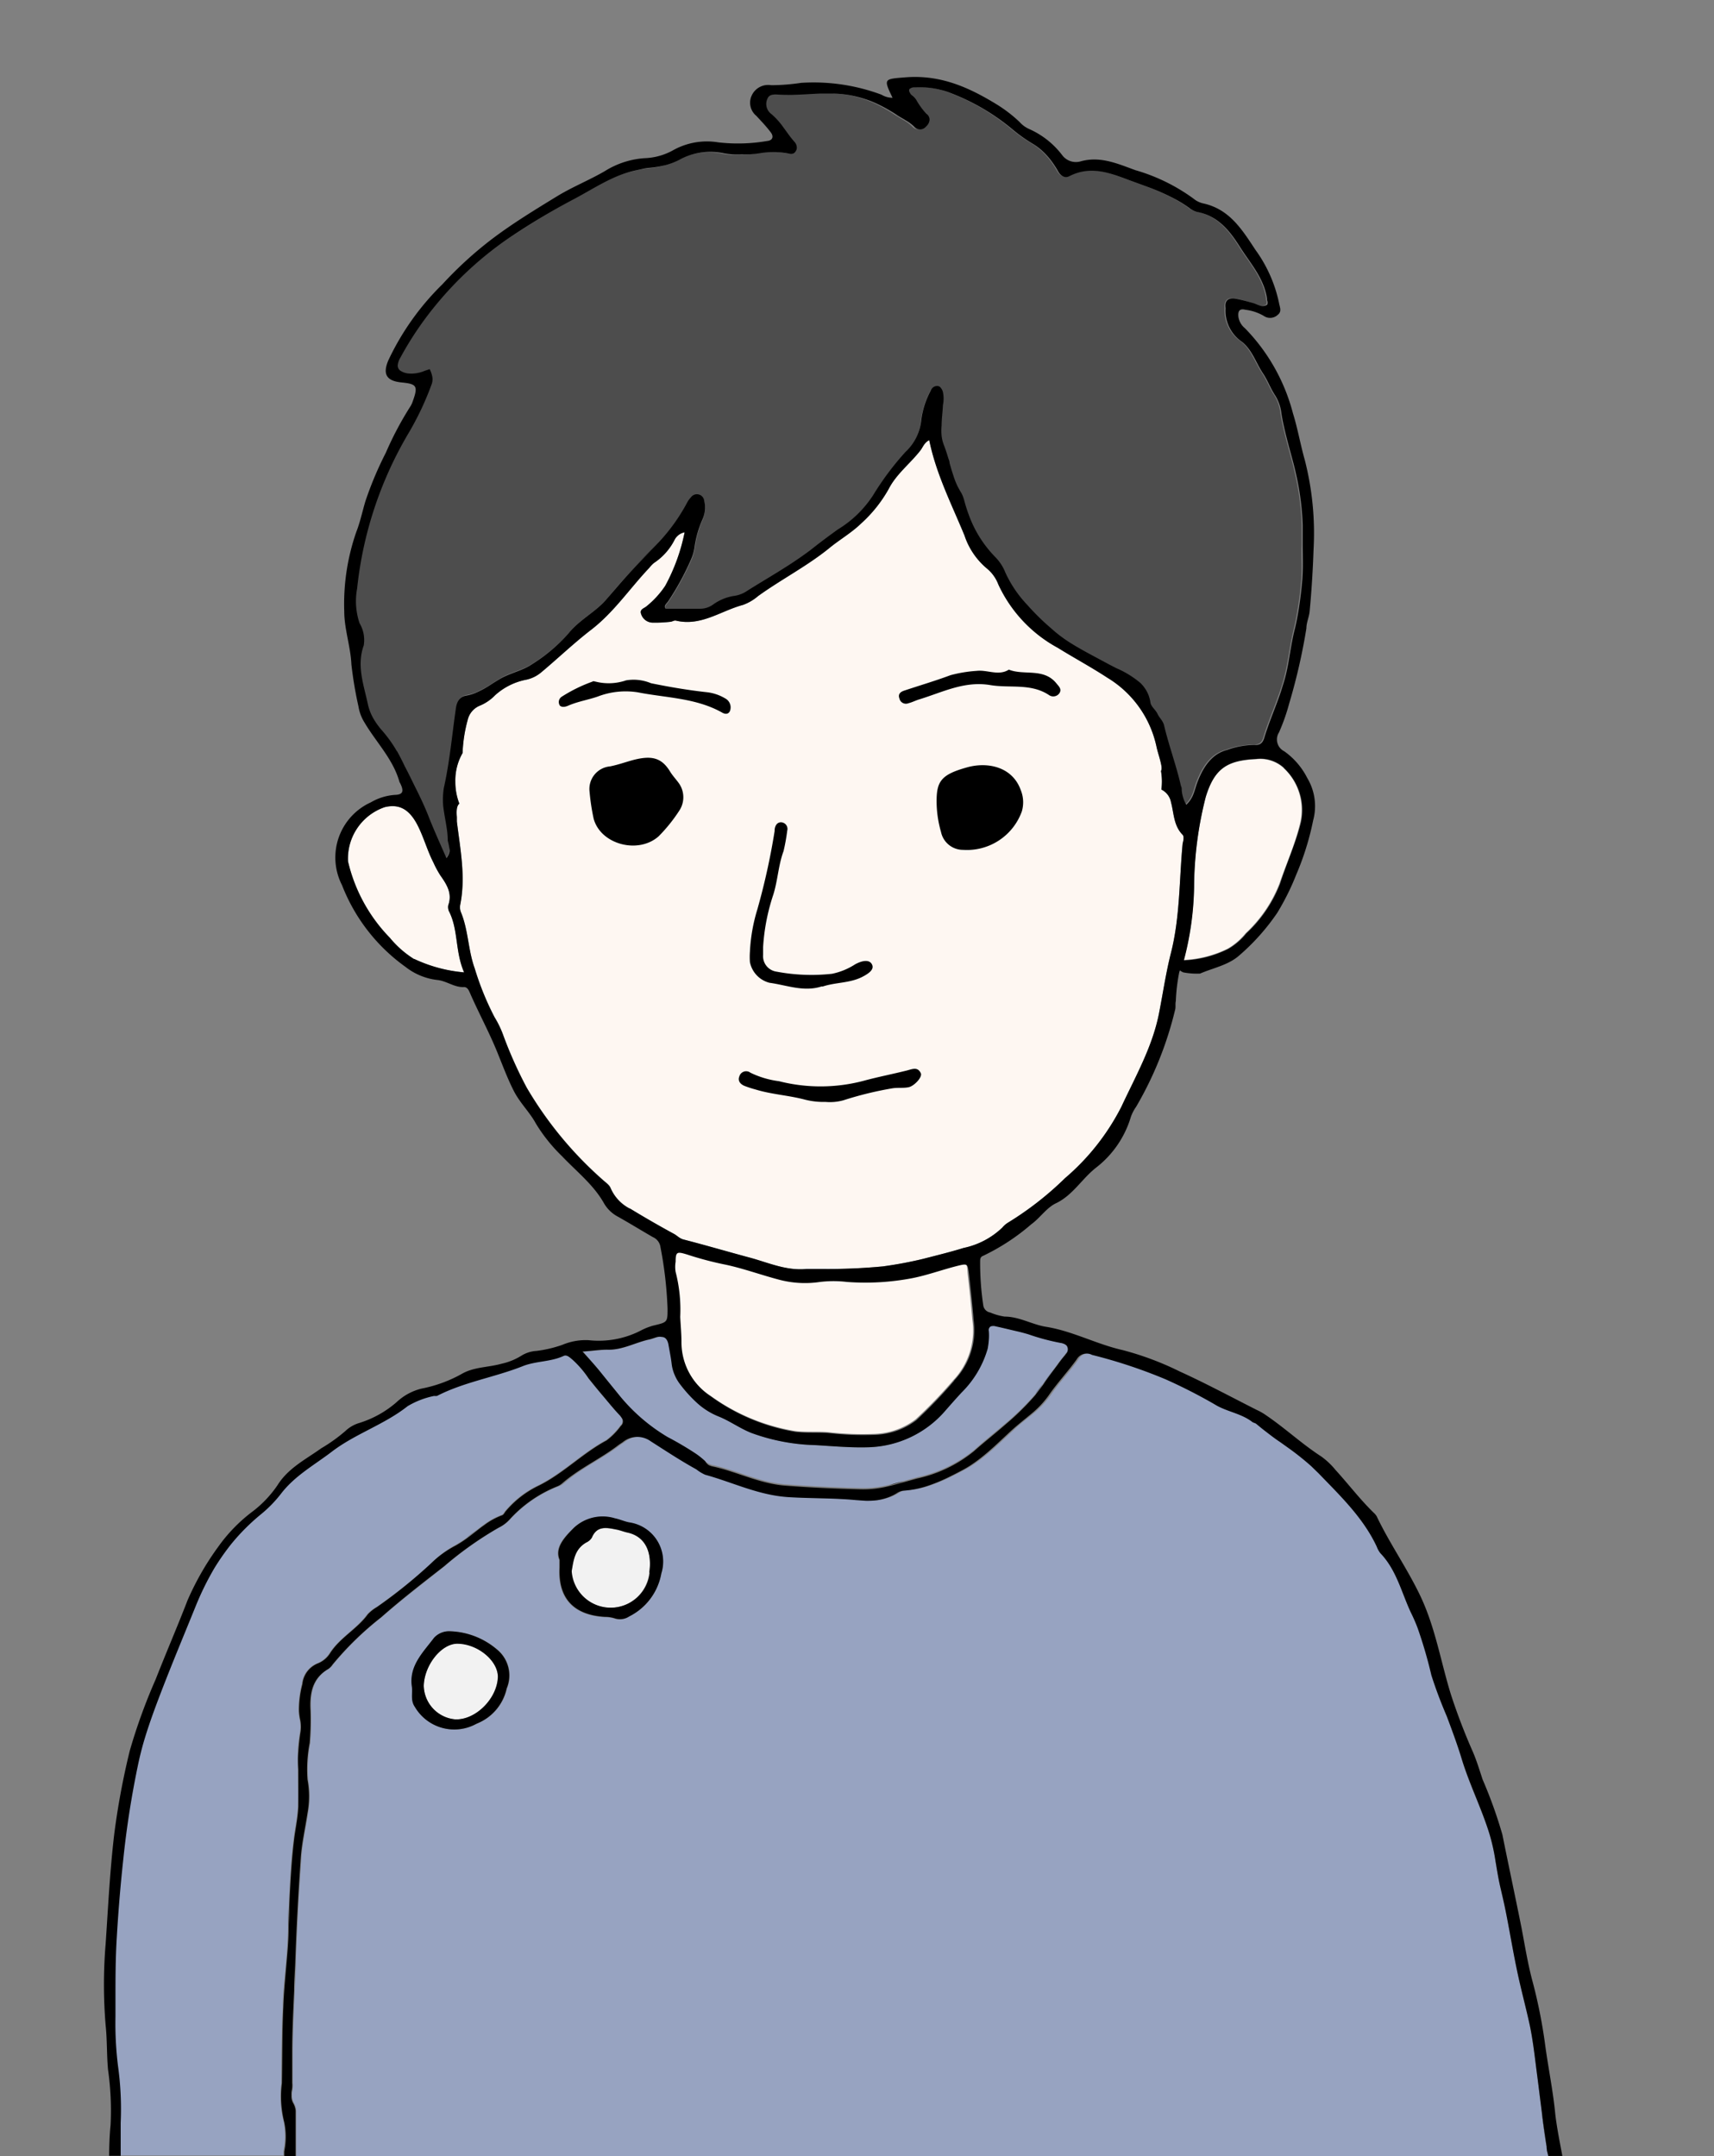
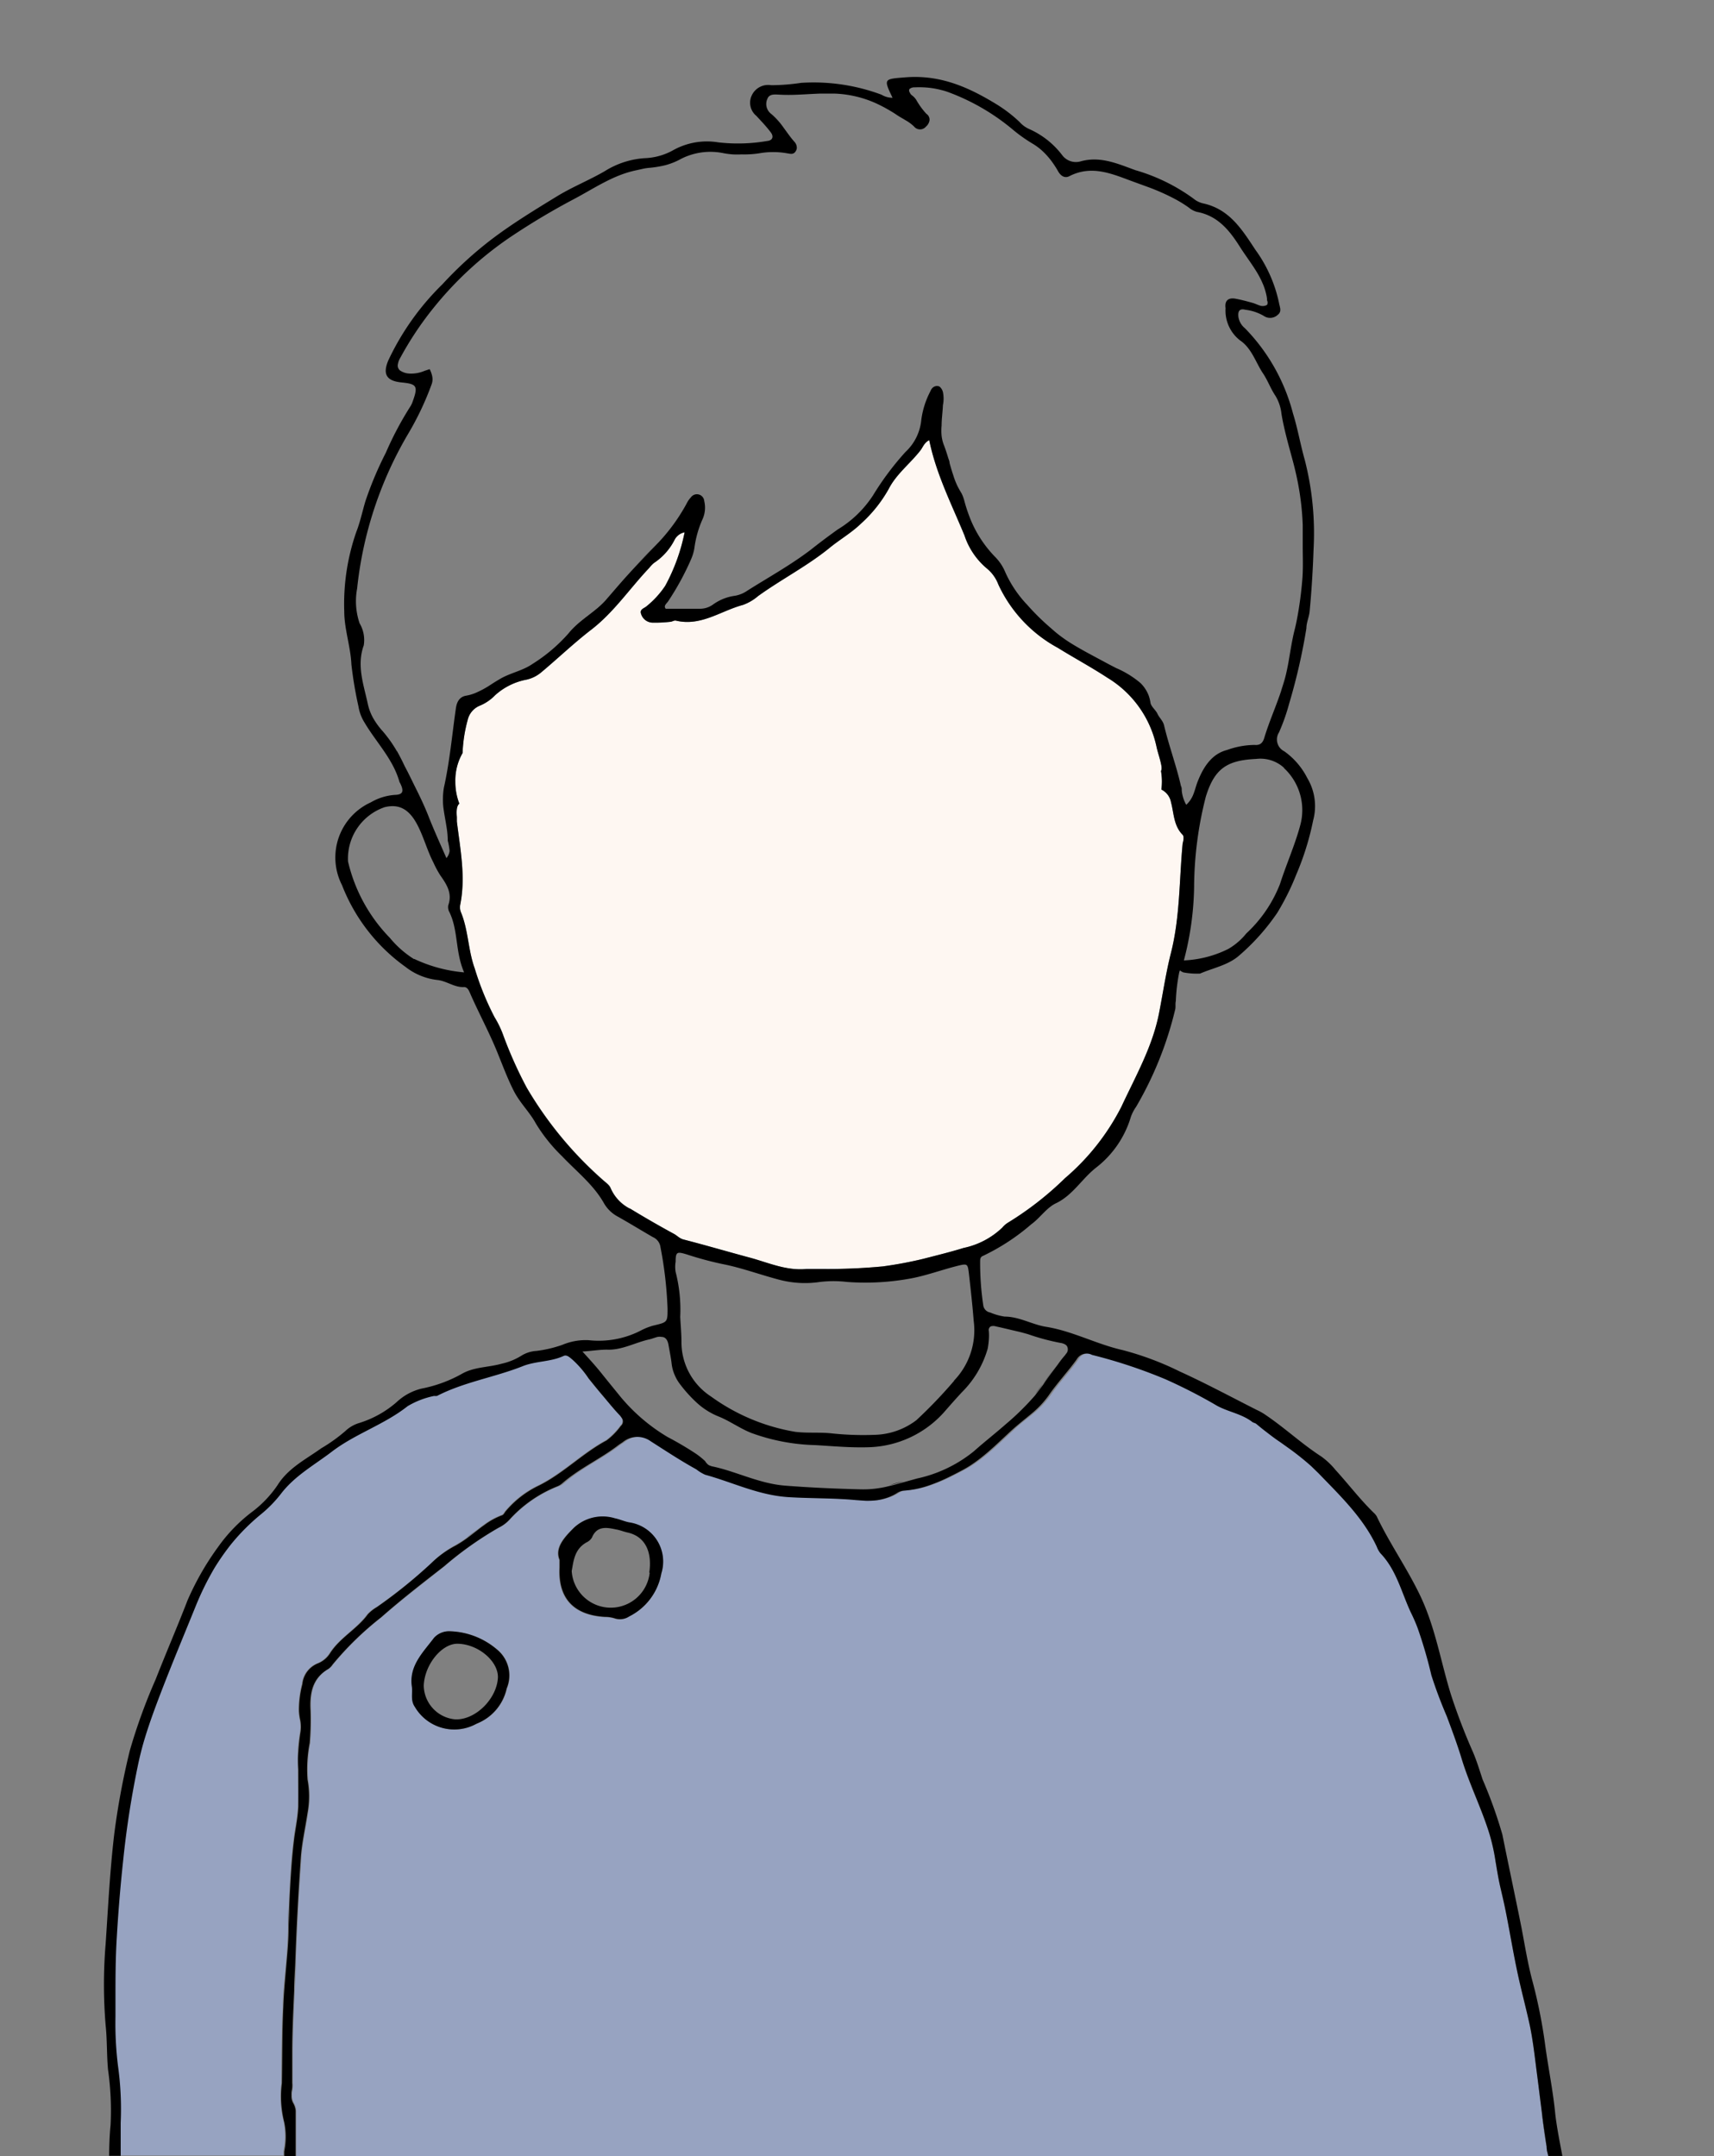
<svg xmlns="http://www.w3.org/2000/svg" viewBox="0 0 167.74 211.04">
  <rect x="0" y="0" width="167.74" height="211.04" fill="#808080" stroke="none" />
  <defs>
    <style>.cls-1{fill:#fef7f2}.cls-2{fill:none}.cls-4{fill:#97a3c1}.cls-5{fill:#f2f2f2}</style>
  </defs>
  <g id="レイヤー_2" data-name="レイヤー 2">
    <g id="レイヤー_1-2" data-name="レイヤー 1">
      <path class="cls-1" d="M61.63 118.27a4.07 4.07 0 01-1.87-2c-.13-.33-.51-.57-.79-.83a36.86 36.86 0 01-7.42-9 40.54 40.54 0 01-2.33-5.22 9.68 9.68 0 00-.82-1.68 27.74 27.74 0 01-1.94-4.77c-.66-1.82-.62-3.76-1.36-5.53a1.31 1.31 0 01-.06-.71c.55-2.74 0-5.44-.33-8.15v-.43c-.06-.7 0-1.1.24-1.32a6 6 0 01-.39-2.15 5.4 5.4 0 01.71-2.8 14.2 14.2 0 01.5-3.24A2 2 0 0147 69.05a4.44 4.44 0 001.45-1 6.33 6.33 0 013.08-1.53 3.38 3.38 0 001.42-.7c1.63-1.36 3.17-2.84 4.85-4.14 2.27-1.73 3.82-4.08 5.74-6.1a3.1 3.1 0 01.46-.48 5.91 5.91 0 002-2.23 1.4 1.4 0 011-.77 18.58 18.58 0 01-1.9 5.24 8.92 8.92 0 01-1.83 2c-.22.2-.7.28-.53.75a1.2 1.2 0 001.09.85 12.89 12.89 0 001.75-.08c.19 0 .39-.16.56-.12 2.46.59 4.39-.95 6.56-1.53a4.71 4.71 0 001.49-.87c2.25-1.62 4.72-2.89 6.89-4.63 1-.84 2.22-1.53 3.2-2.48a13.27 13.27 0 002.69-3.37c.75-1.47 2.11-2.49 3.11-3.78.24-.31.37-.76.86-1 .67 3.3 2.19 6.27 3.45 9.33a7.14 7.14 0 002.25 3.28 3.73 3.73 0 011.06 1.51 13.49 13.49 0 005.83 6.21c1.61 1 3.27 1.89 4.84 2.92a10.42 10.42 0 014.81 6.75c.12.56.32 1.1.44 1.67.08.35.08.57 0 .71a6.54 6.54 0 01.09 1 7.37 7.37 0 01-.05.82 1.73 1.73 0 01.94 1.24c.29 1.08.25 2.29 1.14 3.19.15.16.08.56 0 .84-.34 3.57-.25 7.17-1.14 10.7-.51 2-.79 4-1.2 6.06-.66 3.22-2.28 6.06-3.65 9a22.74 22.74 0 01-5.52 7 31.41 31.41 0 01-5.59 4.36 2.2 2.2 0 00-.54.47 7.76 7.76 0 01-3.79 2c-1.29.4-2.61.72-3.92 1.06a39.1 39.1 0 01-4 .75 57.16 57.16 0 01-5.84.25h-1.62c-2 .19-3.73-.62-5.55-1.11-2.16-.58-4.3-1.21-6.47-1.77-.42-.1-.64-.4-1-.58-1.36-.74-2.84-1.59-4.28-2.47z" />
      <path class="cls-2" d="M76.62 12.5c.35.47.67.95 1.06 1.39a.87.87 0 01.26.66.87.87 0 00-.26-.66c-.39-.44-.68-.89-1.06-1.39zM38.9 35.66a.61.61 0 00.21.62.61.61 0 01-.21-.62zM123.29 29.89c-.23-.07-.45-.18-.67-.25.22.07.44.18.67.25zM65.07 16.22a10.54 10.54 0 01-1.59.26 4.49 4.49 0 00-.64.1 4.49 4.49 0 01.64-.1 10.54 10.54 0 001.59-.26zM74.33 15a9.52 9.52 0 01-1.75.17 9.52 9.52 0 001.75-.17zM116 78.73a3.55 3.55 0 01-.44-1.4 3.55 3.55 0 00.44 1.4zM42 36.15a2.74 2.74 0 01.26.76 2.74 2.74 0 00-.26-.76zM37.43 71.47a7.3 7.3 0 01-.89-1.22 7.3 7.3 0 00.89 1.22zM28.5 205.09a1.38 1.38 0 00.17.73 1.82 1.82 0 01.24.76 1.82 1.82 0 00-.24-.76 1.38 1.38 0 01-.17-.73zM81.6 9.19h-1.32 1.32zM38.85 73.51c.27.48.52 1 .76 1.47-.24-.5-.49-.98-.76-1.47zM92.81 44.74c-.12-.38-.24-.77-.39-1.15.15.41.27.77.39 1.15zM91.7 37.87a.58.58 0 01.21.06.58.58 0 00-.21-.06zM96.88 54a11.4 11.4 0 01-2-3.37 11.4 11.4 0 002 3.37zM93.76 47.62q.13.27.3.54a2.35 2.35 0 01.22.45 2.35 2.35 0 00-.22-.45q-.16-.27-.3-.54zM100.45 59.2a22.57 22.57 0 002 2 22.57 22.57 0 01-2-2zM93.76 47.62a7.77 7.77 0 01-.44-1.13 7.77 7.77 0 00.44 1.13zM92.19 42.66a5.15 5.15 0 010-1 5.15 5.15 0 000 1zM98.38 56a4.67 4.67 0 00-.95-1.45 4.67 4.67 0 01.95 1.45zM111.56 66.81a9.43 9.43 0 00-2.37-1.46 9.43 9.43 0 012.37 1.46zM107.17 64.28c-.93-.5-1.86-1-2.72-1.56.86.57 1.79 1.06 2.72 1.56zM89 8.72a.33.33 0 00-.06.34.33.33 0 01.06-.34zM103.07 16a7.27 7.27 0 00-1.23-1.37 7.27 7.27 0 011.23 1.37zM112.34 68a3.43 3.43 0 00-.78-1.16 3.43 3.43 0 01.78 1.16zM89.56 9.76a7.24 7.24 0 001 1.38.69.69 0 01.31.61.69.69 0 00-.31-.61 7.24 7.24 0 01-1-1.38zM19.1 157.22c-1.13 2.79-2.3 5.58-3.38 8.39-.66 1.72-1.29 3.42-1.79 5.18.5-1.76 1.13-3.46 1.79-5.18 1.08-2.81 2.28-5.61 3.38-8.39zM60.43 136.38c-.53-.65-1.06-1.3-1.62-2 .56.67 1.09 1.32 1.62 2a17.84 17.84 0 004.88 4.27 17.84 17.84 0 01-4.88-4.27zM86 146.81a5.43 5.43 0 001-.25 5.43 5.43 0 01-1 .25zM68.12 142.31a31.86 31.86 0 00-2.81-1.66 31.86 31.86 0 012.81 1.66zM21 153.45a24.08 24.08 0 011.6-2.29 24.08 24.08 0 00-1.6 2.29zM102.78 136.55c.43-.63.9-1.2 1.37-1.78-.47.58-.94 1.15-1.37 1.78a9.39 9.39 0 01-1.67 1.78 9.39 9.39 0 001.67-1.78zM96.76 130.24a.41.41 0 01.19-.45.41.41 0 00-.19.45zM90.82 145.44a16.69 16.69 0 002-.81 16.69 16.69 0 01-2 .81zM48.81 149.51a3.56 3.56 0 001.15-.88 3.56 3.56 0 01-1.15.88zM93.32 46.49c-.13-.38-.24-.77-.35-1.16.11.39.22.78.35 1.16zM96.77 131.13a7.4 7.4 0 01-.11.84 7.4 7.4 0 00.11-.84zM28.52 204.84c0-.16.05-.33.07-.5-.02.17-.05.34-.07.5zM97.45 129.78a.83.83 0 00-.5 0 .83.83 0 01.5 0zM96.82 142.11c.82-.7 1.59-1.46 2.39-2.19-.8.73-1.57 1.49-2.39 2.19zM29.13 186.83c-.09 1.66-.16 3.31-.22 5 0 1-.08 2-.12 3 0-1 .09-2 .12-3 .09-1.69.09-3.34.22-5zM95.55 143.11a10.61 10.61 0 01-1.41.86 10.61 10.61 0 001.41-.86zM28.6 200.83v3a2.81 2.81 0 010 .5 2.81 2.81 0 000-.5c0-.99-.01-2 0-3zM11.5 202.26a33.76 33.76 0 01-.25-4.83 33.76 33.76 0 00.25 4.83z" />
      <path class="cls-2" d="M.57 0L0 211h10.59c0-1 0-2 .14-3a28.37 28.37 0 00-.25-5.45c-.13-1.44-.08-2.88-.23-4.31a47.85 47.85 0 010-8c.24-3.58.42-7.17.84-10.73a73.22 73.22 0 011.52-8.16 55.53 55.53 0 012.54-7c1-2.58 2.13-5.12 3.11-7.71a27.27 27.27 0 013-5.24 15.64 15.64 0 013.43-3.51 11 11 0 002.38-2.53c1.05-1.68 2.76-2.52 4.28-3.61a15.82 15.82 0 002.4-1.75 3.37 3.37 0 011.37-.79 10.11 10.11 0 003.66-2.05 5.41 5.41 0 012.42-1.31 13.24 13.24 0 003.94-1.44c1.18-.73 2.61-.67 3.91-1a6.1 6.1 0 001.89-.76 3.14 3.14 0 011.52-.49 12.05 12.05 0 002.54-.6 5.85 5.85 0 012.56-.45 9 9 0 005.21-1 6.19 6.19 0 011.08-.42c1.42-.34 1.44-.32 1.43-1.67a39 39 0 00-.69-6 1.26 1.26 0 00-.75-1c-1.16-.62-2.28-1.31-3.42-2a3.42 3.42 0 01-1.35-1.29c-1-1.83-2.7-3.13-4.12-4.63a16 16 0 01-2.59-3.23c-.62-1.14-1.57-2.06-2.18-3.23s-1.1-2.54-1.62-3.81c-.8-2-1.81-3.81-2.65-5.74-.12-.29-.27-.59-.57-.57-1 0-1.72-.62-2.67-.7a6.17 6.17 0 01-3.07-1.22 17.7 17.7 0 01-6.21-8 5.93 5.93 0 012.82-8.1 5.41 5.41 0 012.35-.73c.81 0 .91-.36.52-1.15a.54.54 0 01-.07-.13c-.62-2.22-2.27-3.86-3.41-5.79a4.26 4.26 0 01-.6-1.59 39 39 0 01-.69-4.1c-.08-1.77-.71-3.48-.7-5.21a21.44 21.44 0 011.18-7.77c.39-1 .59-2 .89-3a34.48 34.48 0 012-4.75 32.21 32.21 0 012.4-4.53 2.25 2.25 0 00.24-.52c.55-1.52.47-1.64-1.12-1.83s-1.8-.79-1.2-2.12a25.66 25.66 0 015.34-7.47 37.32 37.32 0 014.92-4.48c2-1.5 4.14-2.81 6.28-4.12 1.52-.93 3.16-1.58 4.69-2.47a8.36 8.36 0 014.11-1.28 6.15 6.15 0 002.6-.78 6.78 6.78 0 014.37-.76 16.78 16.78 0 004.8-.13c.55 0 .66-.43.38-.82-.44-.58-.94-1.11-1.43-1.64a1.66 1.66 0 01-.45-2 1.77 1.77 0 011.91-1 20.4 20.4 0 002.92-.23 19 19 0 017.87 1.16 2.09 2.09 0 001.08.3c-.91-1.89-.84-1.83 1.25-2 3.35-.27 6.14.94 8.87 2.62a13.6 13.6 0 012.29 1.75 2.79 2.79 0 00.93.69 8.26 8.26 0 013.27 2.6 1.67 1.67 0 001.8.58c1.94-.54 3.66.26 5.36.87a18.15 18.15 0 015.67 2.78 2.31 2.31 0 00.91.46c2.6.57 3.83 2.58 5.15 4.55a13.6 13.6 0 012.31 5.2c.08.44.3.84-.13 1.17a1.09 1.09 0 01-1.36.1 4.63 4.63 0 00-1.79-.6c-.61-.16-.76.16-.69.72a1.78 1.78 0 00.64 1.09 18.6 18.6 0 014.69 8.31c.47 1.5.73 3.06 1.16 4.57a28.89 28.89 0 01.86 8.79c-.07 2-.19 4-.38 6 0 .59-.27 1.12-.32 1.69a57.91 57.91 0 01-1.68 7.35 19.1 19.1 0 01-1 2.84 1.29 1.29 0 00.51 1.85 7.15 7.15 0 012.25 2.61 5.35 5.35 0 01.58 4.16 27.1 27.1 0 01-1.66 5.32 24.31 24.31 0 01-1.88 3.71 21.32 21.32 0 01-3.73 4.19c-1.07.94-2.53 1.2-3.82 1.76a7.05 7.05 0 01-1.64-.12 1.21 1.21 0 01-.33-.2 1.15 1.15 0 01-.06.17 17.91 17.91 0 00-.34 2.84c-.06.28 0 .59-.07.86a34.89 34.89 0 01-3.83 9.39 4.09 4.09 0 00-.52 1 9.81 9.81 0 01-3.35 4.92c-1.4 1.11-2.26 2.73-4 3.54-.91.44-1.54 1.43-2.4 2.05a21 21 0 01-4.7 3.08c-.3.11-.29.35-.3.58a28.05 28.05 0 00.31 4.29.83.83 0 00.67.68 6.08 6.08 0 001.41.4c1.44.06 2.69.81 4.06 1 2.61.42 4.93 1.7 7.5 2.28a29.38 29.38 0 015.58 2.09c2.58 1.16 5 2.5 7.55 3.77a5.75 5.75 0 01.77.42c2 1.38 3.5 2.8 5.57 4.15a7.26 7.26 0 011.36 1.29c1.27 1.39 2.41 2.9 3.77 4.22a1.4 1.4 0 01.27.33c1.28 2.67 3 5.1 4.27 7.79 1.48 3.12 2 6.45 3 9.67a59.46 59.46 0 002.15 5.61c.38.89.65 1.8.95 2.7a44.77 44.77 0 011.93 5.38c.61 3 1.27 6.07 1.87 9.11.34 1.78.62 3.56 1.1 5.33a50 50 0 011.18 6.21c.31 2.28.73 4.54 1 6.81.16 1.35.44 2.71.69 4.06h14.27l.57-211z" />
      <path class="cls-2" d="M19.1 157.22a28.19 28.19 0 011.9-3.77 28.19 28.19 0 00-1.9 3.77zM69.33 143.25a1.56 1.56 0 00.41.15c.3.06.6.14.9.22-.3-.08-.6-.16-.9-.22a1.56 1.56 0 01-.41-.15z" />
-       <path d="M40.67 77.21c.42.84.83 1.71 1.18 2.59.54 1.39 1.16 2.74 1.79 4.19a1.67 1.67 0 00.16-.24 1.28 1.28 0 00.15-.47 6.28 6.28 0 00-.07-1.07 8.56 8.56 0 00-.12-1.34c-.1-.67-.24-1.33-.32-2a6.93 6.93 0 010-1.37 4.41 4.41 0 01.11-.7c.54-2.47.76-5 1.12-7.51.09-.61.33-1.15 1-1.27a4.24 4.24 0 00.88-.25 9.14 9.14 0 001.57-.85c.25-.16.5-.32.76-.47 1-.65 2.29-.84 3.28-1.53a16 16 0 003.54-3c1.07-1.33 2.67-2.07 3.76-3.39.64-.77 1.3-1.54 2-2.29s1.37-1.48 2.08-2.2l.99-1.04a18.22 18.22 0 002.68-3.66 2.4 2.4 0 01.41-.59.72.72 0 011.3.37 2.76 2.76 0 01-.19 1.83 10.15 10.15 0 00-.73 2.71 4.63 4.63 0 01-.32 1.1 26.63 26.63 0 01-2.27 4.16c-.16.21-.45.43-.22.7h3.31a2.15 2.15 0 001.24-.42 4.76 4.76 0 012.14-.85 3.05 3.05 0 001.21-.5c2.07-1.34 4.25-2.51 6.2-4 .87-.69 1.75-1.35 2.66-2a10.7 10.7 0 003.45-3.24 28 28 0 013.17-4.24 4.9 4.9 0 001.55-3.13 8.33 8.33 0 01.88-2.89.69.69 0 01.1-.19.65.65 0 01.57-.29.58.58 0 01.21.06 1 1 0 01.33.54 3.2 3.2 0 010 1.27c0 .65-.12 1.31-.13 2a5.15 5.15 0 000 1 3.73 3.73 0 00.23.93c.15.38.27.77.39 1.15 0 .2.11.39.16.59.11.39.22.78.35 1.16a7.77 7.77 0 00.44 1.13q.13.27.3.54a2.35 2.35 0 01.22.45 3.82 3.82 0 01.15.48 15.46 15.46 0 00.49 1.5 11.4 11.4 0 002 3.37c.18.21.36.41.55.6A4.67 4.67 0 0198.38 56a11.38 11.38 0 002.07 3.19 22.57 22.57 0 002 2l.71.62a14.21 14.21 0 001.24.92c.86.57 1.79 1.06 2.72 1.56l1.38.74.64.33a9.43 9.43 0 012.37 1.46 3.43 3.43 0 01.78 1.16 3.47 3.47 0 01.2.77c.07.39.5.71.69 1.09s.53.67.64 1.12c.47 2 1.2 3.92 1.65 5.93 0 .14.06.29.08.45a3.55 3.55 0 00.44 1.4 2.71 2.71 0 00.71-1.06c.15-.38.24-.77.38-1.14.55-1.43 1.37-2.78 2.92-3.17a8.06 8.06 0 012.69-.49c.52 0 .79-.19.94-.7.46-1.53 1.12-3 1.63-4.53a17.53 17.53 0 00.7-2.67c.21-1.13.36-2.26.64-3.38.1-.38.18-.77.25-1.15a35.2 35.2 0 00.48-3.53c.12-1.18 0-2.39.06-3.58v-2a26.78 26.78 0 00-.45-4c-.13-.66-.28-1.31-.45-2-.32-1.21-.67-2.41-.94-3.64q-.14-.62-.24-1.23a4.27 4.27 0 00-.59-1.76c-.46-.68-.74-1.47-1.18-2.14-.75-1.1-1.12-2.5-2.29-3.29a3.69 3.69 0 01-1.41-3.14c-.06-.75.32-1.07 1-.93.57.11 1.14.26 1.7.42.22.07.44.18.67.25a.85.85 0 00.69-.07.47.47 0 000-.44.59.59 0 010-.13 4.5 4.5 0 00-.15-.73 5.44 5.44 0 00-.23-.68 8.94 8.94 0 00-.65-1.27c-.5-.82-1.09-1.59-1.6-2.39-1-1.6-2.16-3.08-4.23-3.46a2.1 2.1 0 01-.78-.41 12.28 12.28 0 00-1.24-.78 21.07 21.07 0 00-2.65-1.2l-1.37-.5c-2.07-.74-4.16-1.79-6.46-.6-.4.2-.8 0-1.08-.47a9.21 9.21 0 00-.49-.78 7.27 7.27 0 00-1.23-1.37 6 6 0 00-.77-.55 15 15 0 01-1.91-1.35 21.39 21.39 0 00-6.22-3.65 6.13 6.13 0 00-.83-.26 8.22 8.22 0 00-1.71-.26 8.58 8.58 0 00-.88 0 .73.73 0 00-.52.17.33.33 0 00-.06.34.6.6 0 00.22.28 1.77 1.77 0 01.4.42 7.24 7.24 0 001 1.38.69.69 0 01.31.61 1 1 0 01-.35.64.75.75 0 01-1.16 0 4 4 0 00-.82-.61c-.29-.18-.58-.34-.86-.52s-.46-.3-.7-.44a14.08 14.08 0 00-1.44-.75 10.78 10.78 0 00-4-.91h-1.32c-1.32 0-2.63.18-3.94.11-.53 0-1.07-.11-1.27.38a1.22 1.22 0 00.39 1.52 7.06 7.06 0 011.16 1.29c.35.47.67.95 1.06 1.39a.87.87 0 01.26.66.67.67 0 01-.09.26c-.22.4-.54.28-.89.23a7.75 7.75 0 00-2.63 0 9.52 9.52 0 01-1.75.17 8.44 8.44 0 01-.87 0 8.62 8.62 0 01-.87-.11 6.32 6.32 0 00-4.27.59 6.62 6.62 0 01-1.5.6 10.54 10.54 0 01-1.59.26 4.49 4.49 0 00-.64.1l-.63.14c-2.25.47-4.12 1.75-6.07 2.81S52 21.87 50 23.17a34.43 34.43 0 00-7.63 7 32 32 0 00-3.27 4.91 1.66 1.66 0 00-.23.61.61.61 0 00.21.62 1.74 1.74 0 00.88.3 3.31 3.31 0 001.51-.26l.51-.17a2.74 2.74 0 01.26.76 1.44 1.44 0 01-.09.78 28.67 28.67 0 01-2.27 4.78 37.47 37.47 0 00-5 15.15 6.73 6.73 0 00.24 3.4 3.23 3.23 0 01.41 2.07c-.72 2 0 3.86.4 5.76a5 5 0 00.54 1.4 7.3 7.3 0 00.89 1.22 12.85 12.85 0 011.42 2c.27.48.52 1 .76 1.47.46.75.77 1.5 1.13 2.24z" fill="#4d4d4d" />
-       <path class="cls-4" d="M104 131.46a.84.84 0 00-.24-.06 21.8 21.8 0 01-3.17-.85c-.35-.1-.7-.2-1.06-.28-.7-.16-1.41-.34-2.11-.49a.83.83 0 00-.5 0 .41.41 0 00-.19.45 5.3 5.3 0 010 .89 7.4 7.4 0 01-.11.84 9.87 9.87 0 01-2.53 4.25c-.51.59-1 1.15-1.55 1.73a10.28 10.28 0 01-7.54 3.72c-1.7.05-3.42-.11-5.12-.21a19.57 19.57 0 01-6.27-1.19c-1.14-.45-2.13-1.19-3.25-1.63a7 7 0 01-2.08-1.32 13.47 13.47 0 01-1.64-1.81 4 4 0 01-.54-.93 3.89 3.89 0 01-.28-1c0-.33-.09-.66-.15-1l-.18-1c-.09-.43-.3-.68-.66-.71a1.18 1.18 0 00-.4 0c-.28.07-.55.19-.84.25-1.33.26-2.55 1-3.95 1-.78 0-1.53.12-2.56.18.62.76 1.21 1.45 1.77 2.13s1.09 1.32 1.62 2a17.84 17.84 0 004.88 4.27 31.86 31.86 0 012.81 1.66 8 8 0 01.84.65 1.36 1.36 0 00.36.25 1.56 1.56 0 00.41.15c.3.06.6.14.9.22 2.06.58 4 1.5 6.25 1.66 2.47.19 4.94.3 7.42.36a10.16 10.16 0 002.77-.34c.45-.1.89-.23 1.33-.35l1.33-.37a13.24 13.24 0 005.57-2.67c1-.9 2.07-1.75 3.1-2.63a25.82 25.82 0 002.89-2.84c.26-.31.52-.64.76-1 .49-.66 1-1.34 1.45-2 .25-.32.51-.64.78-1a.63.63 0 00.09-.87.8.8 0 00-.41-.11z" />
-       <path class="cls-1" d="M122.93 74.31c-2.82.13-4.08.9-4.94 3.72a36.39 36.39 0 00-1.14 8.81 29.84 29.84 0 01-1 7.11 10.74 10.74 0 004.31-1.11 6.41 6.41 0 001.75-1.51 13.09 13.09 0 003.3-4.85c.67-1.94 1.52-3.82 2-5.82a5.62 5.62 0 00-1.62-5.52 3.42 3.42 0 00-2.66-.83zM43.87 88.59c.41-1.15-.14-2-.77-2.91a9.53 9.53 0 01-.68-1.26c-.63-1.24-1-2.59-1.64-3.82-.78-1.4-1.72-1.95-3.13-1.6a5.32 5.32 0 00-3.59 5.3 15.86 15.86 0 004.1 7.48 9.77 9.77 0 002.37 2.08 14.25 14.25 0 004.89 1.31c-.88-2-.56-4.07-1.43-5.88a1 1 0 01-.12-.7zM93.54 123.83c-1.45.37-2.86.89-4.33 1.18a24.41 24.41 0 01-6.39.37 11.1 11.1 0 00-2.64 0 9.88 9.88 0 01-4-.22c-1.75-.42-3.44-1.08-5.19-1.46a32.65 32.65 0 01-3.8-1c-1-.34-1.1-.29-1.14.7a3 3 0 000 1 14.84 14.84 0 01.45 4.4c0 .82.09 1.63.12 2.45a6.34 6.34 0 002.89 5.34 19.56 19.56 0 008.25 3.46c1.16.16 2.33 0 3.46.14a29.34 29.34 0 004.39.15 7 7 0 004-1.43 45.94 45.94 0 003.69-3.83 7.09 7.09 0 001.85-5.93c-.12-1.52-.29-3-.46-4.56-.06-1.01-.04-1.04-1.15-.76z" />
-       <path d="M75.31 96.19c1.69.23 3.34.92 5.09.36h.13c1.24-.41 2.6-.32 3.8-.91.86-.43 1.23-.82 1-1.26s-.84-.43-1.64 0a6.58 6.58 0 01-2.27.93A18.33 18.33 0 0176 95.1a1.53 1.53 0 01-1.32-1.63v-.77a20 20 0 011-5.14c.44-1.4.49-2.88 1-4.25a18.31 18.31 0 00.36-2 .65.65 0 00-.61-.83c-.39 0-.58.34-.62.72v.13A66.57 66.57 0 0174.12 89a16.81 16.81 0 00-.73 4.16 7.08 7.08 0 000 1 2.61 2.61 0 001.92 2.03zM76.23 105.82a8.89 8.89 0 01-2.79-.83.69.69 0 00-1.08.35c-.18.43.07.75.47.93a10.1 10.1 0 001.1.36c1.59.49 3.25.57 4.86 1a7.38 7.38 0 002 .22 4.92 4.92 0 001.75-.16 34.35 34.35 0 014.78-1.17c.55-.09 1.08 0 1.61-.11s1.38-1 1.18-1.38c-.31-.65-.83-.39-1.38-.25-1.4.35-2.84.63-4.2 1a16.48 16.48 0 01-8.3.04zM88.9 68.83c.37-.09.72-.28 1.1-.39 2.25-.69 4.39-1.81 6.9-1.39 1.93.33 4-.21 5.79 1a.73.73 0 001-.22c.24-.41-.08-.66-.35-1-1.25-1.47-3.13-.7-4.61-1.29-1 .64-2.1 0-3.14.12a13.28 13.28 0 00-2.56.42c-1.5.56-3 1-4.56 1.52-.35.12-.61.34-.45.76a.65.65 0 00.88.47zM55.6 69.07c.93-.41 2-.58 2.91-.9a7.6 7.6 0 013.9-.41c2.78.55 5.72.54 8.29 2 .48.26.83 0 .8-.61a1 1 0 00-.54-.8 4.47 4.47 0 00-1.79-.6c-1.83-.2-3.65-.51-5.46-.88a4.41 4.41 0 00-2.44-.28 5.25 5.25 0 01-3 .12c-.09 0-.2-.08-.28 0a14.83 14.83 0 00-3 1.47.62.62 0 00-.19.89c.2.17.5.13.8 0zM65.58 75.52c-.83-1.36-1.8-1.61-3.63-1.13-.74.2-1.48.47-2.25.62a2.22 2.22 0 00-2 2.5 20.87 20.87 0 00.4 2.63c.7 2.53 4.38 3.48 6.36 1.71a15.55 15.55 0 002-2.48 2.38 2.38 0 000-2.68c-.29-.41-.63-.76-.88-1.17zM94.66 75.1c-2.53.7-3 1.35-3 3.32a10.88 10.88 0 00.43 3 2.2 2.2 0 002.16 1.76 5.71 5.71 0 005.75-3.76 3.17 3.17 0 00-.1-2.08c-.83-2.34-3.31-2.78-5.24-2.24z" />
-       <path class="cls-5" d="M44.73 160.85c-1.57 0-3.2 2.08-3.26 4.12a3.38 3.38 0 003.06 3.31c2 .1 4.13-2 4.18-4.17.04-1.61-2.02-3.29-3.98-3.26zM61.36 150c-.37-.08-.74-.24-1.12-.3-.93-.17-1.87-.36-2.35.8a1.23 1.23 0 01-.53.47c-1.18.66-1.27 1.83-1.45 2.81a3.83 3.83 0 007.63.16c.28-1.87-.27-3.54-2.18-3.94z" />
      <path class="cls-4" d="M150.88 206.67c-.15-1.16-.29-2.32-.44-3.48-.22-1.66-.39-3.33-.73-4.95-.39-1.8-.89-3.62-1.26-5.42-.42-2-.74-4-1.15-6-.14-.67-.29-1.33-.45-2-.21-.89-.35-1.79-.5-2.68a19 19 0 00-.6-2.67c-.78-2.51-2-4.87-2.73-7.39-.41-1.37-.92-2.71-1.42-4.05a42.4 42.4 0 01-1.33-4.09 43.79 43.79 0 00-1.35-4.63 15.93 15.93 0 00-.64-1.47c-1-2-1.45-4.18-3-5.84a2.27 2.27 0 01-.35-.63c-1.32-2.83-3.56-5-5.69-7.18l-.73-.71a26.58 26.58 0 00-2.26-1.8l-.77-.55c-.52-.37-1-.75-1.56-1.15-.26-.2-.53-.41-.79-.64s-.28-.1-.39-.19c-1.1-.85-2.53-1-3.68-1.72a51.59 51.59 0 00-4.8-2.45 49.8 49.8 0 00-7.2-2.39 1.12 1.12 0 00-1.49.42c-.43.61-.9 1.18-1.38 1.76s-.94 1.15-1.37 1.78a9.39 9.39 0 01-1.67 1.78c-.63.53-1.29 1-1.9 1.59-.8.73-1.57 1.49-2.39 2.19-.41.35-.83.69-1.27 1a10.61 10.61 0 01-1.41.86c-.43.23-.87.45-1.3.66a16.69 16.69 0 01-2 .81 9.53 9.53 0 01-2.15.43 1.43 1.43 0 00-.69.2 4.56 4.56 0 01-1 .49 5.43 5.43 0 01-1 .25 7.4 7.4 0 01-1 .06c-.35 0-.69 0-1-.06-2.23-.22-4.48-.16-6.71-.3-2.93-.18-5.43-1.45-8.13-2.19a4 4 0 01-.87-.53c-1.53-.84-3-1.81-4.45-2.74a2.24 2.24 0 00-2.76.09c-.16.11-.33.21-.48.33-1.73 1.32-3.76 2.23-5.41 3.67a1.77 1.77 0 01-.49.31 12.63 12.63 0 00-4.74 3.18 3.56 3.56 0 01-1.15.88 34.52 34.52 0 00-5.32 3.77c-2.07 1.65-4.19 3.27-6.17 5a30.53 30.53 0 00-4.75 4.62 1.6 1.6 0 01-.4.42c-1.63.94-1.85 2.47-1.76 4.11a27.73 27.73 0 01-.08 3.16 13.43 13.43 0 00-.21 3.57 9 9 0 010 3.27c-.22 1.47-.56 2.93-.66 4.41-.11 1.65-.22 3.3-.31 5s-.16 3.31-.22 5c0 1-.08 2-.12 3-.09 2-.17 4-.19 6v3a2.81 2.81 0 010 .5c0 .17-.05.34-.07.5a2.29 2.29 0 000 .25 1.38 1.38 0 00.17.73 1.82 1.82 0 01.24.76v4.46h122.52c-.06-.3-.12-.6-.16-.9-.18-1.14-.36-2.31-.48-3.47zM49.62 165.26a4.8 4.8 0 01-2.72 3.35l-.27.12a4.47 4.47 0 01-6-1.68c-.43-.62-.2-1.3-.28-1.94-.32-2.06 1.09-3.38 2.17-4.82a2 2 0 011.58-.63 7.44 7.44 0 014.58 1.79 3.28 3.28 0 01.94 3.81zM64.72 154a5.85 5.85 0 01-3.18 4.23 1.64 1.64 0 01-1.37.21 3.12 3.12 0 00-1-.16c-3.07-.18-4.6-1.83-4.45-4.82v-.76c-.47-1.19.38-2.17 1.41-3.15a4.11 4.11 0 014-.92c.48.1.93.31 1.4.4a3.87 3.87 0 013.19 4.97z" />
      <path class="cls-4" d="M27.76 207.69a10.3 10.3 0 01-.23-3.82c0-2.49 0-5 .14-7.47 0-1.27.16-2.53.27-3.8s.21-2.52.24-3.79c0-.73.05-1.46.07-2.19.06-1.46.14-2.92.25-4.37.06-.73.13-1.46.22-2.18.06-.55.16-1.09.24-1.63a15 15 0 00.18-1.63c.05-1.2 0-2.39 0-3.59v-1.79c0-.59.1-1.2.19-1.79a3.55 3.55 0 000-1.3 5.58 5.58 0 01-.12-.89 10 10 0 01.33-2.65 2.43 2.43 0 011.48-2 2.54 2.54 0 001.22-1c1-1.53 2.65-2.37 3.7-3.82a3.88 3.88 0 01.92-.71A48.78 48.78 0 0042.2 153a10 10 0 012.31-1.75 10.71 10.71 0 001.15-.74c.37-.27.73-.56 1.09-.84.18-.14.36-.28.55-.41a7 7 0 011.81-1 .3.3 0 00.1-.07c.1-.1.17-.26.27-.36a9.69 9.69 0 013.07-2.4c2.48-1.19 4.36-3.2 6.77-4.49a6.7 6.7 0 001.39-1.42.57.57 0 00.11-.75 3 3 0 00-.18-.25c-.53-.59-1-1.19-1.56-1.8s-1-1.22-1.51-1.83A10 10 0 0056 133c-.27-.21-.55-.53-.89-.36-1.25.61-2.67.5-4 1-2.75 1.09-5.73 1.54-8.38 2.91a2.93 2.93 0 01-.29 0 8.27 8.27 0 00-2.58 1c-2.26 1.79-5.07 2.68-7.36 4.41-1.73 1.31-3.67 2.36-5 4.12a12.34 12.34 0 01-1.93 2 20.42 20.42 0 00-3 3 24.08 24.08 0 00-1.6 2.29 28.19 28.19 0 00-1.88 3.77c-1.13 2.79-2.3 5.58-3.38 8.39-.66 1.72-1.29 3.42-1.79 5.18-.16.58-.31 1.18-.44 1.78a90.58 90.58 0 00-1.49 9.5q-.4 3.78-.63 7.58c-.12 2-.15 4.11-.13 6.16v1.62a33.76 33.76 0 00.25 4.83 30.47 30.47 0 01.26 5.56v3.22h16v-.49a7 7 0 00.02-2.78z" />
      <path d="M151.22 200.17A50 50 0 00150 194c-.48-1.77-.76-3.55-1.1-5.33-.6-3-1.26-6.07-1.87-9.11a44.77 44.77 0 00-1.93-5.38c-.3-.9-.57-1.81-.95-2.7a59.46 59.46 0 01-2.15-5.61c-1-3.22-1.52-6.55-3-9.67-1.28-2.69-3-5.12-4.27-7.79a1.4 1.4 0 00-.27-.33c-1.36-1.32-2.5-2.83-3.77-4.22a7.26 7.26 0 00-1.36-1.29c-2.07-1.35-3.52-2.77-5.57-4.15a5.75 5.75 0 00-.76-.42c-2.51-1.27-5-2.61-7.55-3.77a29.38 29.38 0 00-5.58-2.09c-2.57-.58-4.89-1.86-7.5-2.28-1.37-.22-2.62-1-4.06-1a6.08 6.08 0 01-1.41-.4.83.83 0 01-.67-.68 28.05 28.05 0 01-.31-4.29c0-.23 0-.47.3-.58a21 21 0 004.7-3.08c.86-.62 1.49-1.61 2.4-2.05 1.7-.81 2.56-2.43 4-3.54a9.81 9.81 0 003.35-4.92 4.09 4.09 0 01.52-1 34.89 34.89 0 003.81-9.48c.08-.27 0-.58.07-.86a17.91 17.91 0 01.34-2.84 1.15 1.15 0 00.06-.17 1.21 1.21 0 00.33.2 7.05 7.05 0 001.64.12c1.29-.56 2.75-.82 3.82-1.76a21.32 21.32 0 003.74-4.19 24.31 24.31 0 001.85-3.72 27.1 27.1 0 001.66-5.32 5.35 5.35 0 00-.58-4.16 7.15 7.15 0 00-2.25-2.61 1.29 1.29 0 01-.51-1.85 19.1 19.1 0 001-2.84 57.91 57.91 0 001.68-7.35c0-.57.27-1.1.32-1.69.19-2 .31-4 .38-6a28.89 28.89 0 00-.86-8.79c-.43-1.51-.69-3.07-1.16-4.57a18.6 18.6 0 00-4.69-8.31 1.78 1.78 0 01-.64-1.09c-.07-.56.08-.88.69-.72a4.63 4.63 0 011.79.6 1.09 1.09 0 001.36-.1c.43-.33.21-.73.13-1.17a13.6 13.6 0 00-2.31-5.2c-1.32-2-2.55-4-5.15-4.55a2.31 2.31 0 01-.91-.46 18.15 18.15 0 00-5.67-2.78c-1.7-.61-3.42-1.41-5.36-.87a1.67 1.67 0 01-1.8-.58 8.26 8.26 0 00-3.27-2.59 2.79 2.79 0 01-.93-.69 13.6 13.6 0 00-2.29-1.75C94.74 8.51 92 7.3 88.6 7.57c-2.09.17-2.16.11-1.25 2a2.09 2.09 0 01-1.08-.3 19 19 0 00-7.87-1.16 20.4 20.4 0 01-2.92.23 1.77 1.77 0 00-1.91 1 1.66 1.66 0 00.45 2c.49.53 1 1.06 1.43 1.64.28.39.17.77-.38.82a16.78 16.78 0 01-4.8.13 6.78 6.78 0 00-4.37.76 6.15 6.15 0 01-2.6.78 8.36 8.36 0 00-4.11 1.28c-1.53.89-3.17 1.54-4.69 2.47-2.14 1.31-4.29 2.62-6.28 4.12a37.32 37.32 0 00-4.92 4.48 25.66 25.66 0 00-5.3 7.46c-.56 1.33-.19 2 1.28 2.15s1.67.31 1.12 1.83a2.25 2.25 0 01-.24.52 32.21 32.21 0 00-2.4 4.53 34.48 34.48 0 00-2 4.75c-.3 1-.5 2-.89 3a21.44 21.44 0 00-1.18 7.77c0 1.73.62 3.44.7 5.21a39 39 0 00.69 4.1 4.26 4.26 0 00.6 1.59c1.14 1.93 2.79 3.57 3.41 5.79a.54.54 0 00.07.13c.39.79.29 1.13-.52 1.15a5.41 5.41 0 00-2.35.73 5.93 5.93 0 00-2.82 8.1 17.7 17.7 0 006.21 8 6.17 6.17 0 003.07 1.28c.95.08 1.7.75 2.67.7.3 0 .45.28.57.57.84 1.93 1.85 3.78 2.65 5.74.52 1.27 1 2.58 1.62 3.81s1.56 2.09 2.18 3.23a16 16 0 002.56 3.2c1.42 1.5 3.1 2.8 4.12 4.63a3.42 3.42 0 001.35 1.29c1.14.64 2.26 1.33 3.42 2a1.26 1.26 0 01.75 1 39 39 0 01.69 6c0 1.35 0 1.33-1.43 1.67a6.19 6.19 0 00-1.08.42 9 9 0 01-5.21 1 5.85 5.85 0 00-2.56.45 12.05 12.05 0 01-2.54.6 3.14 3.14 0 00-1.52.49 6.1 6.1 0 01-1.89.76c-1.3.37-2.73.31-3.91 1a13.24 13.24 0 01-3.94 1.44 5.41 5.41 0 00-2.42 1.31 10.11 10.11 0 01-3.66 2.05 3.37 3.37 0 00-1.37.79 15.82 15.82 0 01-2.36 1.69c-1.52 1.09-3.23 1.93-4.28 3.61a11 11 0 01-2.38 2.53 15.64 15.64 0 00-3.43 3.51 27.27 27.27 0 00-3 5.24c-1 2.59-2.1 5.13-3.11 7.71a55.53 55.53 0 00-2.54 7 73.22 73.22 0 00-1.52 8.16c-.42 3.56-.6 7.15-.84 10.73a47.85 47.85 0 000 8c.15 1.43.1 2.87.23 4.31a28.37 28.37 0 01.25 5.45c-.1 1-.13 2-.14 3h1.13v-3.22a30.47 30.47 0 00-.26-5.56 33.76 33.76 0 01-.25-4.83v-1.62c0-2.05 0-4.11.13-6.16q.22-3.79.63-7.58a90.58 90.58 0 011.49-9.5c.13-.6.28-1.2.44-1.78.5-1.76 1.13-3.46 1.79-5.18 1.08-2.81 2.25-5.6 3.38-8.39a28.19 28.19 0 011.84-3.73 24.08 24.08 0 011.6-2.29 20.42 20.42 0 013-3 12.34 12.34 0 001.93-2c1.36-1.76 3.3-2.81 5-4.12 2.29-1.73 5.1-2.62 7.36-4.41a8.27 8.27 0 012.58-1 2.93 2.93 0 00.29 0c2.65-1.37 5.63-1.82 8.38-2.91 1.29-.52 2.71-.41 4-1 .34-.17.62.15.89.36a10 10 0 011.59 1.85c.49.61 1 1.23 1.51 1.83s1 1.21 1.56 1.8a3 3 0 01.18.25.57.57 0 01-.11.75 6.7 6.7 0 01-1.39 1.42c-2.41 1.29-4.29 3.3-6.77 4.49a9.69 9.69 0 00-3.07 2.4c-.1.1-.17.26-.27.36a.3.3 0 01-.1.07 7 7 0 00-1.81 1c-.19.13-.37.27-.55.41-.36.28-.72.57-1.09.84a10.71 10.71 0 01-1.15.74A10 10 0 0042.2 153a48.78 48.78 0 01-5.32 4.3 3.88 3.88 0 00-.88.7c-1.05 1.45-2.74 2.29-3.7 3.82a2.54 2.54 0 01-1.22 1 2.43 2.43 0 00-1.48 2 10 10 0 00-.33 2.65 5.58 5.58 0 00.12.89 3.55 3.55 0 010 1.3c-.09.59-.15 1.19-.19 1.79s0 1.19 0 1.79v3.59a15 15 0 01-.18 1.63c-.08.54-.18 1.08-.24 1.63-.09.72-.16 1.45-.22 2.18a126.5 126.5 0 00-.25 4.37c0 .73-.05 1.46-.07 2.19 0 1.27-.13 2.53-.24 3.79s-.22 2.53-.27 3.8c-.12 2.49-.09 5-.14 7.47a10.3 10.3 0 00.23 3.82 7 7 0 010 2.86v.49h1.11v-3.68-.78a1.82 1.82 0 00-.24-.76 1.38 1.38 0 01-.17-.73 2.29 2.29 0 010-.25c0-.16.05-.33.07-.5a2.81 2.81 0 000-.5v-3c0-2 .1-4 .19-6 0-1 .09-2 .12-3 .06-1.65.13-3.3.22-5s.2-3.3.31-5c.1-1.48.44-2.94.66-4.41a9 9 0 000-3.27 13.43 13.43 0 01.21-3.57 27.73 27.73 0 00.08-3.16c-.09-1.64.13-3.17 1.76-4.11a1.6 1.6 0 00.4-.42 30.53 30.53 0 014.75-4.62c2-1.77 4.1-3.39 6.17-5a34.52 34.52 0 015.32-3.77 3.56 3.56 0 001.15-.88 12.63 12.63 0 014.62-3.18 1.77 1.77 0 00.49-.31c1.65-1.44 3.68-2.35 5.41-3.67.15-.12.32-.22.48-.33a2.24 2.24 0 012.76-.09c1.46.93 2.92 1.9 4.45 2.74a4 4 0 00.87.53c2.7.74 5.2 2 8.13 2.19 2.23.14 4.48.08 6.71.3.33 0 .67.06 1 .06a7.4 7.4 0 001-.06 5.43 5.43 0 001-.25 4.56 4.56 0 001-.49 1.43 1.43 0 01.69-.2 9.53 9.53 0 002.15-.43 16.69 16.69 0 002-.81c.43-.21.87-.43 1.3-.66a10.61 10.61 0 001.41-.86c.44-.31.86-.65 1.27-1 .82-.7 1.59-1.46 2.39-2.19.61-.55 1.27-1.06 1.9-1.59a9.39 9.39 0 001.67-1.78c.43-.63.9-1.2 1.37-1.78s.95-1.15 1.38-1.76a1.12 1.12 0 011.49-.42 49.8 49.8 0 017.2 2.39 51.59 51.59 0 014.8 2.45c1.15.72 2.58.87 3.68 1.72.11.09.28.1.39.19s.53.44.79.64c.52.4 1 .78 1.56 1.15l.77.55a26.58 26.58 0 012.26 1.8l.73.71c2.13 2.21 4.37 4.35 5.69 7.18a2.27 2.27 0 00.35.63c1.59 1.66 2.07 3.87 3 5.84a15.93 15.93 0 01.64 1.47 43.79 43.79 0 011.35 4.63 42.4 42.4 0 001.52 4.04c.5 1.34 1 2.68 1.42 4.05.76 2.52 1.95 4.88 2.73 7.39a19 19 0 01.6 2.67c.15.89.29 1.79.5 2.68.16.66.31 1.32.45 2 .41 2 .73 4 1.15 6 .37 1.8.87 3.62 1.26 5.42.34 1.62.51 3.29.73 4.95.15 1.16.29 2.32.44 3.48s.3 2.31.48 3.47c0 .3.1.6.16.9h1.38c-.25-1.35-.53-2.71-.69-4.06-.21-2.24-.68-4.5-.99-6.78zm-25.57-125a5.62 5.62 0 011.62 5.52c-.53 2-1.38 3.88-2 5.82a13.09 13.09 0 01-3.3 4.85 6.41 6.41 0 01-1.75 1.51 10.74 10.74 0 01-4.36 1.13 29.84 29.84 0 001-7.11A36.39 36.39 0 01118 78c.86-2.82 2.12-3.59 4.94-3.72a3.42 3.42 0 012.71.86zm-86.8-1.63a12.85 12.85 0 00-1.42-2 7.3 7.3 0 01-.89-1.22 5 5 0 01-.54-1.4c-.4-1.9-1.12-3.76-.4-5.76a3.23 3.23 0 00-.41-2.16 6.73 6.73 0 01-.24-3.4 37.47 37.47 0 015-15.15 28.67 28.67 0 002.27-4.78 1.44 1.44 0 00.09-.78 2.74 2.74 0 00-.26-.76l-.51.17a3.31 3.31 0 01-1.51.26 1.74 1.74 0 01-.88-.3.61.61 0 01-.21-.62 1.66 1.66 0 01.23-.61 32 32 0 013.27-4.91 34.43 34.43 0 017.63-7q3-2 6.11-3.64c2-1.06 3.82-2.34 6.07-2.81l.63-.14a4.49 4.49 0 01.64-.1 10.54 10.54 0 001.59-.26 6.62 6.62 0 001.5-.6 6.32 6.32 0 014.23-.57 8.62 8.62 0 00.87.11 8.44 8.44 0 00.87 0 9.52 9.52 0 001.75-.11A7.75 7.75 0 0177 15c.35.05.67.17.89-.23a.67.67 0 00.09-.26.87.87 0 00-.26-.66c-.39-.44-.71-.92-1.06-1.39a7.06 7.06 0 00-1.16-1.29 1.22 1.22 0 01-.39-1.52c.2-.49.74-.4 1.27-.38 1.31.07 2.62-.07 3.94-.11h1.32a10.78 10.78 0 014 .91 14.08 14.08 0 011.44.75c.24.14.47.28.7.44s.57.34.86.52a4 4 0 01.82.61.75.75 0 001.16 0 1 1 0 00.35-.64.69.69 0 00-.31-.61 7.24 7.24 0 01-1-1.38 1.77 1.77 0 00-.4-.42.6.6 0 01-.22-.28.33.33 0 01-.04-.34.73.73 0 01.52-.17 8.58 8.58 0 01.88 0 8.22 8.22 0 011.71.26 6.13 6.13 0 01.83.26 21.39 21.39 0 016.22 3.65 15 15 0 001.91 1.35 6 6 0 01.77.55 7.27 7.27 0 011.23 1.38 9.21 9.21 0 01.49.78c.28.49.68.67 1.08.47 2.3-1.19 4.39-.14 6.46.6l1.37.5a21.07 21.07 0 012.65 1.2 12.28 12.28 0 011.24.78 2.1 2.1 0 00.78.41c2.07.38 3.22 1.86 4.23 3.46.51.8 1.1 1.57 1.6 2.39a8.94 8.94 0 01.65 1.27 5.44 5.44 0 01.23.68 4.5 4.5 0 01.15.73.59.59 0 000 .13.47.47 0 010 .44.85.85 0 01-.69.07c-.23-.07-.45-.18-.67-.25-.56-.16-1.13-.31-1.7-.42-.73-.14-1.11.18-1 .93a3.69 3.69 0 001.41 3.14c1.17.79 1.54 2.19 2.29 3.29.44.67.72 1.46 1.18 2.14a4.27 4.27 0 01.59 1.76q.1.62.24 1.23c.27 1.23.62 2.43.94 3.64.17.66.32 1.31.45 2a26.78 26.78 0 01.45 4v2c0 1.19.06 2.4-.06 3.58a35.2 35.2 0 01-.48 3.53c-.07.38-.15.77-.25 1.15-.28 1.12-.43 2.25-.64 3.38-.07.37-.15.75-.24 1.12-.13.53-.29 1-.46 1.55-.51 1.53-1.17 3-1.63 4.53-.15.51-.42.75-.94.7a8.06 8.06 0 00-2.69.49c-1.55.39-2.37 1.74-2.92 3.17-.14.37-.23.76-.38 1.14a2.71 2.71 0 01-.71 1.06 3.55 3.55 0 01-.44-1.4c0-.16 0-.31-.08-.45-.45-2-1.18-3.94-1.65-5.93-.11-.45-.46-.73-.64-1.12s-.62-.7-.69-1.09a3.47 3.47 0 00-.2-.77 3.43 3.43 0 00-.78-1.16 9.43 9.43 0 00-2.37-1.46l-.64-.33-1.38-.74c-.93-.5-1.86-1-2.72-1.56a14.21 14.21 0 01-1.24-.92l-.71-.62a22.57 22.57 0 01-2-2A11.38 11.38 0 0198.38 56a4.67 4.67 0 00-.95-1.45c-.19-.19-.37-.39-.55-.6a11.4 11.4 0 01-2-3.37 15.46 15.46 0 01-.49-1.5 3.82 3.82 0 00-.15-.48 2.35 2.35 0 00-.22-.45q-.16-.27-.3-.54a7.77 7.77 0 01-.44-1.13c-.13-.38-.24-.77-.35-1.16 0-.2-.11-.39-.16-.59-.12-.38-.24-.77-.39-1.15a3.73 3.73 0 01-.23-.93 5.15 5.15 0 010-1c0-.65.1-1.31.13-2a3.2 3.2 0 000-1.27 1 1 0 00-.33-.54.58.58 0 00-.21-.06.65.65 0 00-.57.29.69.69 0 00-.1.19 8.33 8.33 0 00-.91 2.85 4.9 4.9 0 01-1.55 3.13 28 28 0 00-3.17 4.24A10.7 10.7 0 0182 51.81c-.91.65-1.79 1.31-2.66 2-2 1.52-4.13 2.69-6.2 4a3.05 3.05 0 01-1.21.5 4.76 4.76 0 00-2.14.85 2.15 2.15 0 01-1.24.42h-3.4c-.23-.27.06-.49.22-.7a26.63 26.63 0 002.27-4.16 4.63 4.63 0 00.32-1.1 10.15 10.15 0 01.77-2.75 2.76 2.76 0 00.19-1.83.72.72 0 00-1.3-.37 2.4 2.4 0 00-.41.59A18.22 18.22 0 0164.53 53l-1.05 1.11c-.71.72-1.4 1.45-2.08 2.2s-1.33 1.52-2 2.29c-1.09 1.32-2.69 2.06-3.76 3.39a16 16 0 01-3.54 3c-1 .69-2.24.88-3.28 1.53-.26.15-.51.31-.76.47a9.14 9.14 0 01-1.57.85 4.24 4.24 0 01-.88.25c-.68.12-.92.66-1 1.27-.36 2.5-.58 5-1.12 7.51a4.41 4.41 0 00-.11.7 6.93 6.93 0 000 1.37c.08.68.22 1.34.32 2a8.56 8.56 0 01.12 1.34 6.28 6.28 0 01.18 1 1.28 1.28 0 01-.15.47 1.67 1.67 0 01-.16.24c-.63-1.45-1.25-2.8-1.79-4.19-.35-.88-.76-1.75-1.18-2.59S40 75.72 39.61 75c-.24-.52-.49-1-.76-1.49zm1.68 20.34a9.77 9.77 0 01-2.37-2.08 15.86 15.86 0 01-4.1-7.48A5.32 5.32 0 0137.65 79c1.41-.34 2.36.21 3.13 1.61.67 1.23 1 2.58 1.64 3.82a9.53 9.53 0 00.68 1.26c.63.89 1.18 1.76.77 2.91a1 1 0 00.12.69c.87 1.81.55 3.85 1.43 5.88a14.25 14.25 0 01-4.89-1.32zm21.1 24.42a4.07 4.07 0 01-1.87-2c-.13-.33-.51-.57-.79-.83a36.86 36.86 0 01-7.42-9 40.54 40.54 0 01-2.33-5.22 9.68 9.68 0 00-.82-1.68 27.74 27.74 0 01-1.94-4.77c-.66-1.82-.62-3.76-1.36-5.53a1.31 1.31 0 01-.06-.71c.55-2.74 0-5.44-.33-8.15v-.43c-.06-.7 0-1.1.24-1.32a6 6 0 01-.39-2.15 5.4 5.4 0 01.71-2.8 14.2 14.2 0 01.5-3.24A2 2 0 0147 69.05a4.44 4.44 0 001.45-1 6.33 6.33 0 013.08-1.53 3.38 3.38 0 001.42-.7c1.63-1.36 3.17-2.84 4.85-4.14 2.27-1.73 3.82-4.08 5.74-6.1a3.1 3.1 0 01.46-.48 5.91 5.91 0 002-2.23 1.4 1.4 0 011-.77 18.58 18.58 0 01-1.9 5.24 8.92 8.92 0 01-1.83 2c-.22.2-.7.28-.53.75a1.2 1.2 0 001.09.85 12.89 12.89 0 001.75-.08c.19 0 .39-.16.56-.12 2.46.59 4.39-.95 6.56-1.53a4.71 4.71 0 001.49-.87c2.25-1.62 4.72-2.89 6.89-4.63 1-.84 2.22-1.53 3.2-2.48a13.27 13.27 0 002.69-3.37c.75-1.47 2.11-2.49 3.11-3.78.24-.31.37-.76.86-1 .67 3.3 2.19 6.27 3.45 9.33a7.14 7.14 0 002.25 3.28 3.73 3.73 0 011.06 1.51 13.49 13.49 0 005.83 6.21c1.61 1 3.27 1.89 4.84 2.92a10.42 10.42 0 014.81 6.75c.12.56.32 1.1.44 1.67.08.35.08.57 0 .71a6.54 6.54 0 01.09 1 7.37 7.37 0 01-.05.82 1.73 1.73 0 01.94 1.24c.29 1.08.25 2.29 1.14 3.19.15.16.08.56 0 .84-.34 3.57-.25 7.17-1.14 10.7-.51 2-.79 4-1.2 6.06-.66 3.22-2.28 6.06-3.65 9a22.74 22.74 0 01-5.52 7 31.41 31.41 0 01-5.59 4.36 2.2 2.2 0 00-.54.47 7.76 7.76 0 01-3.79 2c-1.29.4-2.61.72-3.92 1.06a39.1 39.1 0 01-4 .75 57.16 57.16 0 01-5.84.25h-1.62c-2 .19-3.73-.62-5.55-1.11-2.16-.58-4.3-1.21-6.47-1.77-.42-.1-.64-.4-1-.58-1.36-.74-2.84-1.59-4.28-2.47zm31.74 16.85a45.94 45.94 0 01-3.69 3.85 7 7 0 01-4 1.43 29.34 29.34 0 01-4.39-.15c-1.13-.11-2.3 0-3.46-.14a19.56 19.56 0 01-8.25-3.46 6.34 6.34 0 01-2.89-5.34c0-.82-.08-1.63-.12-2.45a14.84 14.84 0 00-.45-4.4 3 3 0 010-1c0-1 .15-1 1.14-.7a32.65 32.65 0 003.8 1c1.75.38 3.44 1 5.19 1.46a9.88 9.88 0 004 .22 11.1 11.1 0 012.64 0 24.41 24.41 0 006.39-.37c1.47-.29 2.88-.81 4.33-1.18 1.11-.28 1.09-.25 1.22.8.17 1.52.34 3 .46 4.56a7.09 7.09 0 01-1.92 5.84zm10.92-2.58c-.27.31-.53.63-.78 1-.5.65-1 1.33-1.45 2-.24.32-.5.65-.76 1a25.82 25.82 0 01-2.89 2.84c-1 .88-2.09 1.73-3.1 2.63a13.24 13.24 0 01-5.57 2.67l-1.33.37c-.44.12-.88.25-1.33.35a10.16 10.16 0 01-2.77.34c-2.48-.06-5-.17-7.42-.36-2.22-.16-4.19-1.08-6.25-1.66-.3-.08-.6-.16-.9-.22a1.56 1.56 0 01-.41-.15A1.36 1.36 0 0169 143a8 8 0 00-.85-.69 31.86 31.86 0 00-2.81-1.66 17.84 17.84 0 01-4.88-4.27c-.53-.65-1.06-1.3-1.62-2s-1.18-1.38-1.84-2.1c1-.06 1.78-.21 2.56-.18 1.4 0 2.62-.7 3.95-1 .29-.06.56-.18.84-.25a1.18 1.18 0 01.4 0c.36 0 .57.28.66.71l.18 1c.06.32.11.65.15 1a3.89 3.89 0 00.28 1 4 4 0 00.54.93 13.47 13.47 0 001.64 1.81 7 7 0 002.08 1.32c1.12.44 2.11 1.18 3.25 1.63a19.57 19.57 0 006.27 1.19c1.7.1 3.42.26 5.12.21a10.28 10.28 0 007.66-3.65c.51-.58 1-1.14 1.55-1.73a9.87 9.87 0 002.53-4.27 7.4 7.4 0 00.11-.84 5.3 5.3 0 000-.89.41.41 0 01.19-.45.83.83 0 01.5 0c.7.15 1.41.33 2.11.49.36.08.71.18 1.06.28a21.8 21.8 0 003.17.85.84.84 0 01.24.06.8.8 0 01.35.21.63.63 0 01-.1.83z" />
      <path d="M123 26.57a8.94 8.94 0 01.65 1.27 8.94 8.94 0 00-.65-1.27zM112.47 18.33a21.07 21.07 0 012.65 1.2 21.07 21.07 0 00-2.65-1.2zM41.5 36.32l.51-.17zM44 83.28a6.28 6.28 0 00-.07-1.07 8.56 8.56 0 00-.12-1.34 8.56 8.56 0 01.12 1.34 6.28 6.28 0 01.07 1.07zM90.4 8.54a8.22 8.22 0 011.71.26 8.22 8.22 0 00-1.71-.26zM125.58 41.71c.27 1.23.62 2.43.94 3.64-.32-1.21-.67-2.41-.94-3.64zM87.72 11.29c.28.18.57.34.86.52-.29-.18-.58-.34-.86-.52zM81.6 9.19a10.78 10.78 0 014 .91 10.78 10.78 0 00-4-.91zM85.58 10.1a14.08 14.08 0 011.44.75 14.08 14.08 0 00-1.44-.75zM127 47.32a26.78 26.78 0 01.45 4 26.78 26.78 0 00-.45-4zM125.31 67.64a17.53 17.53 0 00.46-1.55c-.13.53-.29 1.04-.46 1.55zM91.91 37.93a1 1 0 01.33.54 1 1 0 00-.33-.54zM61.4 56.27c.68-.75 1.37-1.48 2.08-2.2L64.53 53l-1.05 1.11c-.71.68-1.4 1.41-2.08 2.16zM91.13 38.16a.65.65 0 01.57-.29.65.65 0 00-.57.29zM55.67 62c1.07-1.33 2.67-2.07 3.76-3.39-1.09 1.27-2.69 2.01-3.76 3.39zM44 83.28a1.28 1.28 0 01-.15.47 1.28 1.28 0 00.15-.47zM43.44 78.86a6.93 6.93 0 010-1.37 6.93 6.93 0 000 1.37zM48.09 66.91a9.14 9.14 0 01-1.57.85 9.14 9.14 0 001.57-.85zM126 65c.21-1.13.36-2.26.64-3.38-.27 1.09-.42 2.22-.64 3.38zM124 29.38a.59.59 0 010-.13 4.5 4.5 0 00-.15-.73 4.5 4.5 0 01.15.73.59.59 0 000 .13zM116 78.73a2.71 2.71 0 00.71-1.06 2.71 2.71 0 01-.71 1.06zM72.58 15.18a8.44 8.44 0 01-.87 0 8.44 8.44 0 00.87 0zM124 29.82a.47.47 0 000-.44.47.47 0 010 .44zM127.38 56.91a35.2 35.2 0 01-.48 3.53 35.2 35.2 0 00.48-3.53zM68.24 137.31a7 7 0 002.08 1.32 7 7 0 01-2.08-1.32zM65.78 133.53a3.89 3.89 0 00.28 1 3.89 3.89 0 01-.28-1zM88.41 145c-.44.12-.88.25-1.33.35.45-.15.92-.28 1.33-.35zM103.51 133.49c-.5.65-1 1.33-1.45 2 .49-.67.94-1.35 1.45-2zM104 131.46a.84.84 0 00-.24-.06 21.8 21.8 0 01-3.17-.85 21.8 21.8 0 003.17.85.84.84 0 01.24.06zM96.76 130.24a5.3 5.3 0 010 .89 5.3 5.3 0 000-.89zM104 131.46a.8.8 0 01.35.21.8.8 0 00-.35-.21zM98.41 139.28a25.82 25.82 0 002.89-2.84c.26-.31.52-.64.76-1-.24.32-.5.65-.76 1a25.82 25.82 0 01-2.89 2.84zM65.45 131.56l.18 1-.18-1c-.09-.43-.3-.68-.66-.71.36.03.57.28.66.71zM83.88 146.81c.33 0 .67.06 1 .06-.33 0-.67-.03-1-.06zM150.88 206.67c.15 1.16.3 2.31.48 3.47 0 .3.1.6.16.9-.06-.3-.12-.6-.16-.9-.18-1.14-.36-2.31-.48-3.47zM141.6 168a42.4 42.4 0 01-1.33-4.09 43.79 43.79 0 00-1.35-4.63 43.79 43.79 0 011.35 4.63 42.4 42.4 0 001.33 4.09zM126.21 141.68a26.58 26.58 0 012.26 1.8 26.58 26.58 0 00-2.26-1.8zM147.3 186.81c-.14-.67-.29-1.33-.45-2-.21-.89-.35-1.79-.5-2.68.15.89.29 1.79.5 2.68.15.67.31 1.33.45 2zM123.88 140c.52.4 1 .78 1.56 1.15-.52-.39-1.04-.77-1.56-1.15zM122.7 139.15c.11.09.28.1.39.19-.09-.09-.28-.1-.39-.19zM29.19 171.43v1.79c-.04-.6-.03-1.22 0-1.79zM47.3 149.25a7 7 0 011.81-1 .3.3 0 00.1-.07.3.3 0 01-.1.07 7 7 0 00-1.81 1zM28.5 182.25c.06-.73.13-1.46.22-2.18.06-.55.16-1.09.24-1.63-.08.54-.18 1.08-.24 1.63-.09.72-.16 1.45-.22 2.18zM27.94 192.6c-.11 1.27-.22 2.53-.27 3.8.05-1.27.16-2.53.27-3.8zM27.94 192.6c.11-1.26.21-2.52.24-3.79 0-.73.05-1.46.07-2.19 0 .73-.05 1.46-.07 2.19-.03 1.27-.13 2.53-.24 3.79zM46.75 149.66c-.36.28-.72.57-1.09.84.34-.27.73-.56 1.09-.84zM29.56 164.8a10 10 0 00-.33 2.65 10 10 0 01.33-2.65zM60.82 138.75a3 3 0 00-.18-.25c-.53-.59-1-1.19-1.56-1.8.52.61 1 1.21 1.56 1.8a3 3 0 01.18.25zM61.58 149c-.47-.09-.92-.3-1.4-.4a4.11 4.11 0 00-4 .92c-1 1-1.88 2-1.41 3.15v.76c-.15 3 1.38 4.64 4.45 4.82a3.12 3.12 0 011 .16 1.64 1.64 0 001.37-.21 5.85 5.85 0 003.13-4.2 3.87 3.87 0 00-3.14-5zm2 4.93a3.83 3.83 0 01-7.63-.16c.18-1 .27-2.15 1.45-2.81a1.23 1.23 0 00.53-.47c.48-1.16 1.42-1 2.35-.8.38.06.75.22 1.12.3 1.87.41 2.42 2.08 2.14 3.93zM48.64 161.45a7.44 7.44 0 00-4.58-1.79 2 2 0 00-1.58.63c-1.08 1.44-2.49 2.76-2.17 4.82.08.64-.15 1.32.28 1.94a4.47 4.47 0 006 1.68l.27-.12a4.8 4.8 0 002.72-3.35 3.28 3.28 0 00-.94-3.81zm-4.11 6.83a3.38 3.38 0 01-3.06-3.28c.06-2 1.69-4.09 3.26-4.12 2 0 4 1.65 4 3.26-.07 2.11-2.21 4.24-4.2 4.14z" />
    </g>
  </g>
</svg>